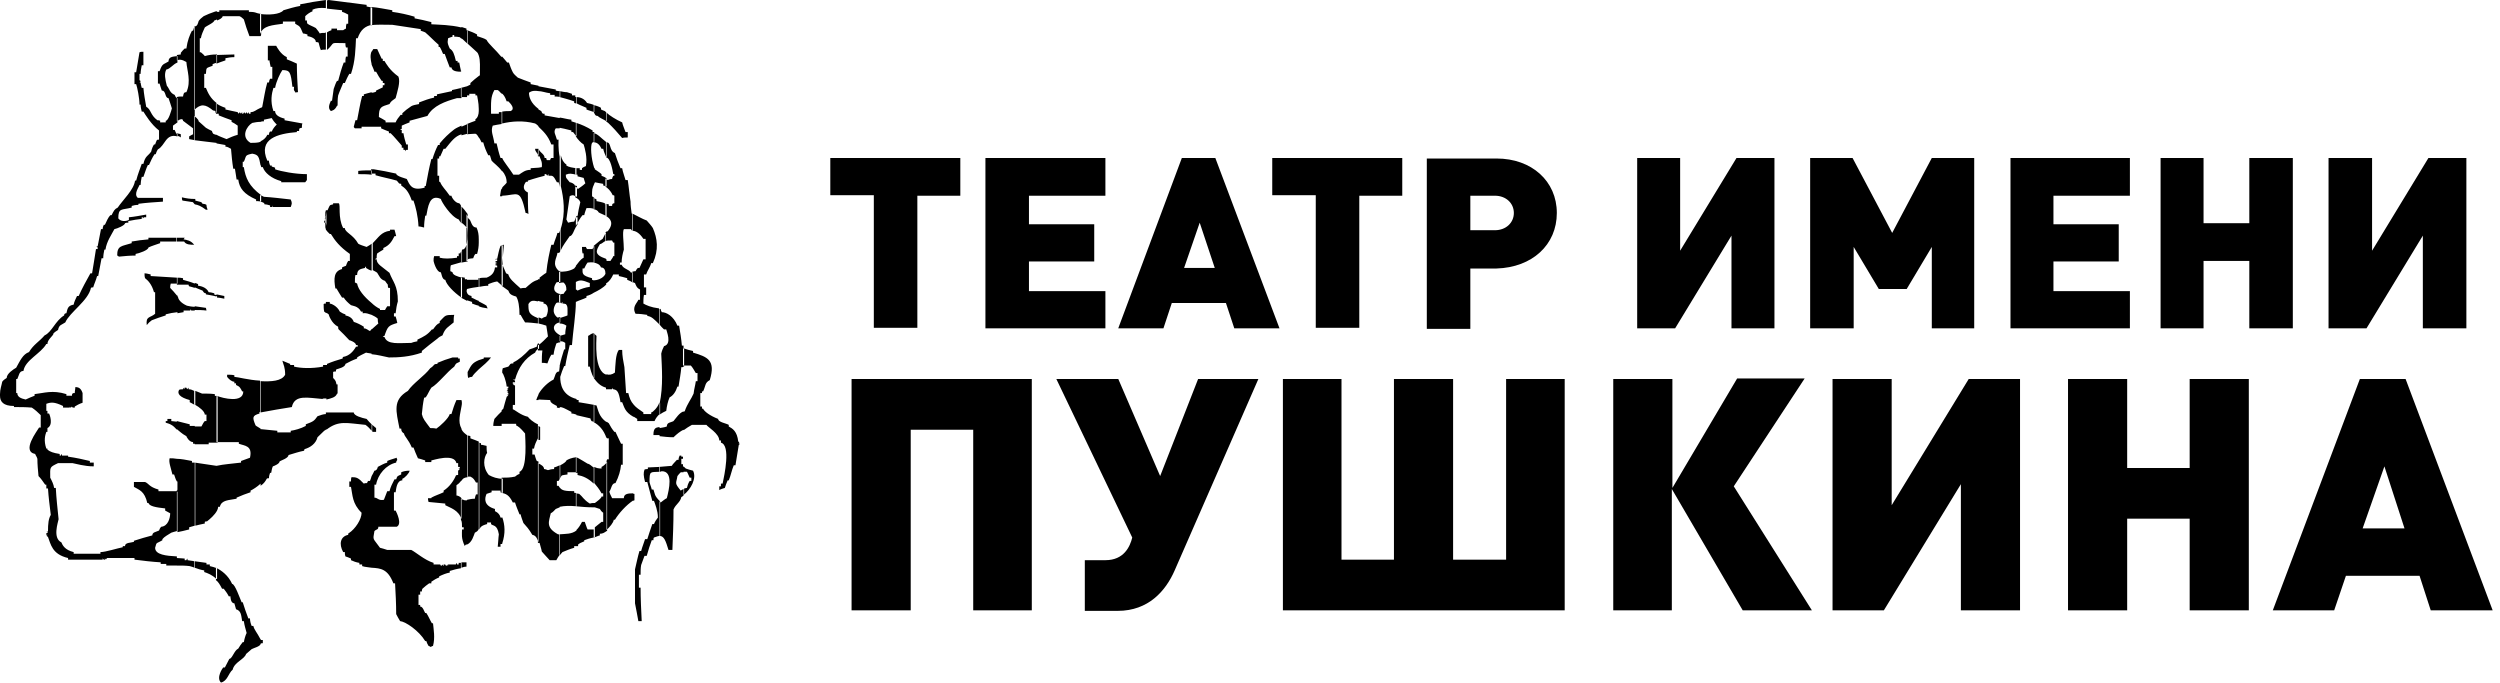
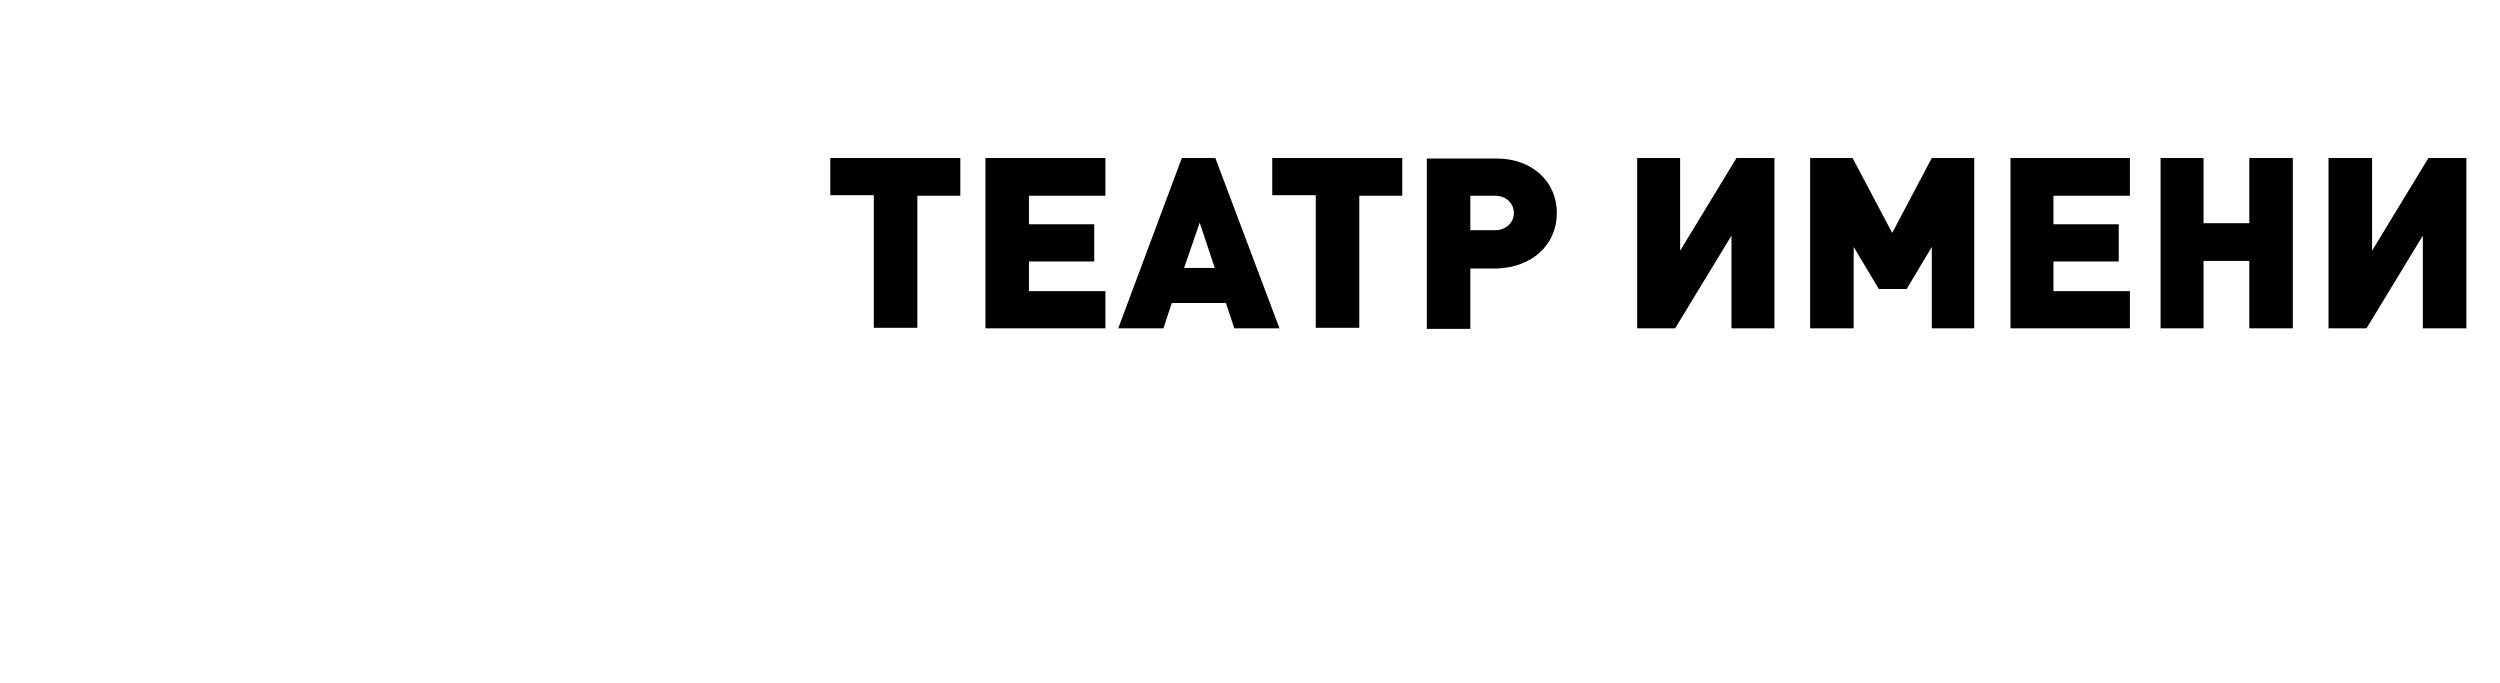
<svg xmlns="http://www.w3.org/2000/svg" width="304" height="83" viewBox="0 0 304 83" fill="none">
-   <path d="M125.467 74.215V46.09H103.551V74.215H110.743V52.252H118.343V74.215H125.467ZM153.016 46.09H145.688L141.074 57.891L135.985 46.09H128.453L137.681 65.365C137.41 66.479 136.663 68.118 134.424 68.118H131.913V74.281H135.917C139.649 74.281 141.752 71.855 142.838 69.364L153.016 46.09ZM190.267 74.215V46.09H183.143V68.053H176.697V46.09H169.504V68.053H163.126V46.09H156.001V74.215H190.267ZM203.295 74.215V59.464L211.913 74.215H220.326L210.827 59.136L219.444 46.024H211.234L203.363 59.333V46.09H196.171V74.215H203.295ZM245.636 74.215V46.09H239.393L230.029 61.431V46.09H222.837V74.215H229.079L238.443 58.874V74.215H245.636ZM273.456 74.215V46.09H266.263V56.907H258.664V46.09H251.471V74.215H258.664V63.07H266.263V74.215H273.456ZM303.107 74.215L292.522 46.09H286.958L276.373 74.215H283.837L285.262 70.019H294.219L295.576 74.215H303.107ZM292.387 64.25H287.298L289.944 56.711L292.387 64.25Z" fill="black" />
  <path d="M116.775 23.799V19.21H100.965V23.733H106.257V39.861H111.55V23.799H116.775ZM134.417 39.927V35.403H125.121V31.797H133.059V27.274H125.121V23.799H134.417V19.21H119.828V39.927H134.417ZM155.587 39.927L147.784 19.21H143.712L135.977 39.927H141.473L142.491 36.846H149.073L150.091 39.927H155.587ZM147.716 32.584H143.984L145.884 27.077L147.716 32.584ZM170.515 23.799V19.21H154.705V23.733H159.997V39.861H165.29V23.799H170.515ZM189.31 25.897C189.31 22.029 186.256 19.275 181.982 19.275H173.5V39.993H178.793V32.65H181.982C186.324 32.519 189.31 29.765 189.31 25.897ZM184.085 25.897C184.085 27.077 183.135 27.995 181.778 27.995H178.793V23.799H181.778C183.135 23.799 184.085 24.717 184.085 25.897ZM215.773 39.927V19.21H211.159L204.305 30.486V19.21H199.081V39.927H203.695L210.548 28.651V39.927H215.773ZM240.064 39.927V19.21H234.907L230.09 28.323L225.272 19.21H220.115V39.927H225.408V30.027L228.461 35.141H231.854L234.907 30.027V39.927H240.064ZM258.995 39.927V35.403H249.699V31.797H257.638V27.274H249.699V23.799H258.995V19.21H244.475V39.927H258.995ZM278.808 39.927V19.21H273.516V27.143H267.952V19.21H262.727V39.927H267.952V31.732H273.516V39.927H278.808ZM299.911 39.927V19.21H295.297L288.444 30.486V19.21H283.151V39.927H287.765L294.618 28.651V39.927H299.911Z" fill="black" />
-   <path fill-rule="evenodd" clip-rule="evenodd" d="M21.509 33.764C20.424 33.698 19.338 33.633 18.32 33.567V33.371C17.981 33.305 17.845 33.239 17.574 33.239C17.574 33.436 17.574 33.633 17.642 33.83C17.981 34.092 18.456 34.551 18.727 35.534H18.863V38.157C18.253 38.681 17.71 38.419 17.845 39.533C18.049 39.271 18.185 39.14 18.456 38.943C18.931 38.747 19.542 38.55 20.152 38.353V38.222C20.627 38.091 21.035 38.025 21.577 37.96V35.927H21.509C21.238 35.6 20.967 35.272 20.695 35.01C20.695 34.813 20.695 34.682 20.763 34.485H21.577V33.764H21.509ZM21.509 28.912H18.049V29.109C17.303 29.175 16.692 29.24 16.013 29.371V29.568C14.792 29.961 14.249 29.83 14.249 31.076C14.317 31.076 14.385 31.142 14.453 31.207C15.131 31.142 15.81 31.076 16.488 31.076V30.879C16.895 30.814 18.049 30.42 18.049 30.093C18.456 29.896 18.931 29.765 19.474 29.568V29.371H21.442V28.912H21.509ZM21.509 52.252V51.269C21.238 51.269 21.035 51.203 20.831 51.203V50.941H20.356V51.203C20.288 51.203 20.22 51.203 20.152 51.203V51.4C20.356 51.465 20.627 51.531 20.831 51.662C21.102 51.793 21.306 52.055 21.509 52.252ZM21.509 58.546V55.792C21.17 55.727 20.899 55.727 20.627 55.727C20.492 56.186 20.763 56.841 20.967 57.694H21.17C21.306 58.022 21.306 58.218 21.509 58.546ZM21.509 68.773H20.22V68.577H19.542V68.38C18.456 68.315 17.37 68.183 16.353 68.052V67.856H13.028C12.96 67.921 12.892 67.987 12.892 68.052C12.824 67.987 12.756 67.921 12.756 67.856V68.052H12.621C12.553 67.987 12.485 67.921 12.485 67.856V68.052H8.278V67.856C6.31 67.397 6.175 66.151 5.835 65.299C5.768 65.233 5.7 65.168 5.632 65.168C5.7 65.102 5.768 65.037 5.835 65.037H5.632V64.84C5.7 64.84 5.768 64.774 5.835 64.774C5.768 64.709 5.7 64.643 5.632 64.643H5.835C5.835 63.66 5.903 63.07 6.175 62.611C6.039 61.496 5.903 60.447 5.835 59.398H5.632V58.939H5.496C5.225 58.546 4.953 58.153 4.682 57.89C4.614 57.169 4.546 56.448 4.546 55.792C4.478 55.53 4.343 55.399 4.275 55.202C2.578 54.875 4.546 52.383 4.75 51.99H4.953V50.482C4.614 50.154 4.275 49.826 3.868 49.564C3.121 49.499 2.443 49.499 1.696 49.499V49.367C0.407 49.367 0 48.843 0 48.122V47.925C0 47.335 0.204 46.811 0.271 46.417C0.407 46.221 0.611 46.089 0.814 45.958C0.814 45.434 1.628 44.909 1.968 44.713C2.443 43.86 2.782 43.074 3.528 42.811C4.071 41.894 4.75 41.566 5.428 40.779C6.31 40.386 6.717 39.009 7.803 38.353C7.803 38.288 7.803 38.222 7.871 38.157C7.939 38.091 8.007 38.091 8.075 38.091C8.21 37.566 8.21 37.173 8.957 37.042C9.024 36.649 9.228 36.321 9.364 35.993H9.567C9.974 35.075 10.517 34.092 10.992 33.239C11.06 33.239 11.128 33.239 11.196 33.239C11.332 32.322 11.535 31.273 11.671 30.289H11.874V30.093C11.806 30.027 11.739 29.961 11.671 29.961H11.874C12.01 29.24 12.146 28.585 12.281 27.863H12.485C12.485 27.667 12.553 27.47 12.621 27.339H12.756C12.96 26.946 13.096 26.487 13.435 26.159H13.571C13.842 25.634 13.91 25.438 14.317 25.241C14.928 24.323 16.285 23.078 16.421 21.963H16.556C16.76 21.176 17.031 20.521 17.235 19.93H17.438C17.642 18.947 18.049 18.947 18.388 18.423C18.456 18.095 18.592 17.767 18.727 17.57H18.863C18.931 17.374 18.999 17.177 19.067 17.046C19.135 16.98 19.203 16.98 19.338 16.98V15.866C18.388 15.145 17.642 13.899 17.438 13.571H17.235C17.167 13.309 17.099 12.981 17.099 12.719H16.963C16.963 11.932 16.692 10.621 16.556 10.227H16.353V8.785H16.556C16.692 7.998 16.828 7.146 16.963 6.359C17.099 6.294 17.235 6.294 17.438 6.294V7.933H17.235C17.167 8.326 17.099 8.654 17.099 8.982H16.963V9.769C17.031 9.769 17.099 9.834 17.099 9.9C17.099 9.9 17.031 9.965 16.963 10.031H17.099C17.099 10.162 17.167 10.424 17.235 10.686H17.438C17.506 11.473 17.642 12.194 17.778 12.981C18.388 13.309 18.253 13.964 19.135 14.62C19.203 14.62 19.338 14.62 19.474 14.686V14.882H20.152V14.686C20.492 14.686 20.831 13.44 20.899 13.178C20.763 12.719 20.627 12.325 20.492 11.932C20.017 11.932 20.22 11.014 19.677 11.014C19.542 10.686 19.474 10.359 19.406 10.162H19.203V8.654H19.406C19.745 7.671 19.881 7.867 20.492 7.474C20.492 6.884 21.035 6.884 21.577 6.818V7.605C21.035 7.802 20.695 8.392 20.22 8.457C19.949 8.982 20.085 9.637 20.288 10.424C20.627 10.818 20.627 11.277 21.238 11.539C21.306 11.67 21.374 11.867 21.509 11.932H21.577V14.882C21.306 15.079 21.035 15.276 21.035 15.276V15.8C21.102 15.8 21.17 15.8 21.238 15.8C21.306 15.931 21.374 16.128 21.442 16.259H21.577V16.587C20.152 16.194 20.085 17.701 19.203 18.16C19.067 18.357 18.999 18.554 18.931 18.75H18.795C18.524 19.144 18.32 19.603 18.117 20.062H17.981C17.778 20.455 17.642 20.98 17.438 21.504H17.235C17.167 21.832 17.099 22.225 17.099 22.487H16.963C16.895 22.75 16.217 23.602 16.76 24.061H19.813V24.52C18.863 24.585 17.778 24.651 16.828 24.782V24.913C16.488 24.913 16.217 24.979 16.013 25.044V25.241C14.792 25.569 14.385 25.241 14.385 26.552C14.656 26.946 15.267 26.946 15.674 26.749V26.421C16.353 26.355 17.031 26.224 17.778 26.093V26.421H17.506C17.438 26.487 17.37 26.552 17.37 26.618V26.421H17.235V26.618C16.692 26.683 16.217 26.749 15.606 26.88V27.077C15.403 27.077 15.335 27.077 15.199 27.142C15.199 27.404 14.249 27.798 13.91 27.863C13.571 28.519 12.96 29.371 12.824 30.355H12.689C12.621 30.683 12.553 31.076 12.553 31.404H12.349C12.214 32.059 12.078 32.846 11.942 33.567H11.806C11.671 34.092 11.467 34.485 11.332 34.944C11.196 34.944 11.128 34.944 11.06 35.01C10.721 36.583 8.482 37.96 7.939 39.206C7.464 39.533 7.192 39.468 7.057 40.123C6.853 40.255 6.65 40.386 6.514 40.517C6.514 40.844 5.768 41.238 5.768 41.828H5.632C4.953 43.008 3.053 43.795 2.85 45.106C2.307 45.106 2.307 45.696 2.103 46.089H1.968V47.794H2.103C2.103 48.253 2.511 48.45 3.121 48.581C3.528 48.384 3.868 48.253 4.207 48.122V47.925C5.36 47.794 6.378 47.401 8.075 47.925V48.122H8.753C8.753 47.991 8.753 47.925 8.821 47.859C8.889 47.794 8.957 47.794 9.092 47.794C9.092 47.532 9.16 47.335 9.16 47.073C9.567 47.073 9.839 47.204 10.042 47.794V48.974C9.635 49.105 9.296 49.302 9.092 49.433V49.564H8.889C8.821 49.564 8.753 49.499 8.753 49.433C8.685 49.499 8.617 49.564 8.617 49.564C8.55 49.564 8.482 49.499 8.482 49.433V49.564H7.667V49.367C6.582 48.843 6.175 48.908 5.632 49.105V49.958H5.768V50.285H5.971C6.039 50.416 6.514 51.662 5.768 52.055V52.514H5.632C5.496 52.908 5.293 53.563 5.632 54.547H5.768V54.678C6.107 54.94 6.446 55.071 7.26 55.202V55.399H7.396C7.396 55.334 7.464 55.268 7.532 55.202V55.399H8.278V55.53C9.228 55.661 10.11 55.858 10.924 56.055V56.251H11.399V56.71C10.246 56.71 9.228 56.383 8.821 56.317H7.057C5.971 56.841 6.107 56.776 6.107 58.087C6.31 58.48 6.514 58.874 6.582 59.333H6.785C6.853 60.578 6.989 61.824 7.125 63.135C7.057 63.529 6.378 65.43 7.464 65.954C7.6 66.282 7.871 66.872 8.957 67.135V67.331H12.214V67.135C12.824 67.135 14.249 66.676 14.928 66.544V66.413H15.199C15.199 65.954 15.878 66.02 16.285 65.889V65.758C17.099 65.495 17.778 65.299 18.524 65.102C18.524 64.709 18.931 64.709 19.338 64.512C19.406 64.315 19.474 64.184 19.61 64.053C20.424 63.987 20.695 63.004 20.695 62.414C20.492 62.283 20.288 62.217 20.085 62.086V61.824C18.931 61.693 18.185 61.562 18.049 61.168H17.913C17.574 59.726 16.963 59.595 16.285 59.202V58.611H17.642C18.117 58.808 18.117 59.202 19.27 59.529V59.726H21.442C21.442 59.726 21.442 59.66 21.509 59.66V64.578C21.238 64.643 21.035 64.709 20.831 64.774C20.424 65.037 20.017 65.233 19.745 65.561V65.692C18.999 66.151 19.067 65.823 18.863 66.61C18.863 67.462 20.22 67.593 21.509 67.659V68.773ZM21.509 29.371V28.912H22.459C22.392 28.978 22.392 29.044 22.324 29.109C22.731 29.175 23.206 29.24 23.613 29.765C23.206 29.765 22.595 29.765 22.392 29.371H21.509ZM23.681 37.304V37.763H23.274C23.206 37.698 23.138 37.632 23.138 37.566V37.763H22.324V37.96C22.052 38.025 21.849 38.025 21.577 38.091V36.059H21.645C21.645 36.386 21.985 36.845 22.731 37.173C23.002 37.239 23.342 37.304 23.681 37.304ZM23.681 34.485V35.01C23.477 34.944 23.274 34.878 23.002 34.813C22.934 34.747 22.934 34.682 22.934 34.616H21.509V33.764C21.781 33.764 21.985 33.764 22.256 33.83V34.026C22.731 34.157 23.206 34.288 23.681 34.485ZM23.681 24.192V24.848C23.681 24.782 23.613 24.782 23.613 24.782C23.545 24.651 23.477 24.651 23.477 24.585C23.002 24.52 22.595 24.454 22.188 24.389C22.12 24.258 22.12 24.126 22.12 23.995C22.663 24.126 23.138 24.192 23.681 24.192ZM23.681 49.236C23.342 49.04 23.07 48.908 23.07 48.908V48.646C21.849 48.319 21.509 47.859 21.781 47.401C21.917 47.335 22.12 47.335 22.256 47.335C22.256 47.27 22.324 47.204 22.392 47.138C22.392 47.204 22.392 47.27 22.459 47.335V47.138H22.663C22.663 47.204 22.731 47.27 22.799 47.335C22.799 47.27 22.867 47.204 22.934 47.138V47.335C23.206 47.335 23.342 47.401 23.613 47.532V49.236H23.681ZM23.681 53.957H23.477V53.76C23.002 53.76 22.663 53.104 22.663 53.039C22.052 52.711 21.781 52.383 21.509 52.187V51.203C21.985 51.334 22.527 51.465 23.07 51.596V51.793H23.681V53.957ZM21.509 59.792C21.509 59.66 21.577 59.595 21.577 59.529V58.546H21.509V55.792C21.985 55.792 22.663 55.923 23.342 56.055V56.251H23.681V63.922C23.409 63.987 23.274 64.053 23.002 64.119V64.381C22.459 64.512 21.985 64.643 21.577 64.709V59.792H21.509ZM21.509 16.194V16.521C21.645 16.521 21.849 16.587 21.985 16.718V16.325C21.849 16.259 21.645 16.259 21.509 16.194ZM21.509 6.687C21.645 6.687 21.849 6.622 21.985 6.622V6.425C22.12 6.228 22.324 6.032 22.459 5.9H22.663C22.799 4.917 23.07 4.261 23.342 3.737H23.477C23.545 3.475 23.613 3.278 23.681 3.147V13.44V14.096V17.046C23.409 16.98 23.274 16.98 23.002 16.915V16.587C23.206 16.456 23.342 16.39 23.477 16.325V15.604C23.07 15.276 22.663 15.014 22.256 14.686C22.256 14.358 21.849 14.489 21.509 14.751V11.801C21.713 11.735 21.917 11.735 22.256 11.735C22.324 11.408 22.324 11.211 22.663 11.211C23.274 9.9 22.731 8.523 22.663 7.54C22.12 7.212 21.781 7.212 21.509 7.343V6.687ZM23.681 69.036C23.477 68.97 23.342 68.905 23.07 68.839C22.595 68.773 22.052 68.773 21.509 68.773V67.856C21.849 67.856 22.256 67.921 22.459 67.921V68.118H22.663C22.663 68.052 22.731 67.987 22.799 67.921V68.118C23.07 68.183 23.409 68.183 23.613 68.249V69.036H23.681ZM23.681 24.848V24.192H23.749V24.389C24.02 24.454 24.224 24.52 24.495 24.585C24.495 24.651 24.563 24.651 24.631 24.782C24.834 24.782 25.038 24.848 25.106 24.913C25.106 25.11 25.174 25.306 25.241 25.503H25.038C24.427 25.044 24.088 24.913 23.681 24.848ZM23.681 37.698V37.239C24.156 37.304 24.631 37.37 25.038 37.435C25.038 37.501 25.106 37.632 25.106 37.763C24.631 37.698 24.156 37.698 23.681 37.698ZM26.327 35.862V36.059C25.852 35.927 25.377 35.862 25.038 35.796V35.665C24.767 35.665 24.699 35.403 24.631 35.337C24.291 35.206 24.02 35.075 23.681 34.944V34.419C23.817 34.419 23.952 34.485 24.088 34.551V34.747C24.224 34.747 25.106 34.878 25.377 35.534C25.581 35.534 25.852 35.6 26.056 35.665V35.796C26.123 35.862 26.191 35.862 26.327 35.862ZM26.327 53.826H25.377V54.022H23.681V51.859H24.495C24.631 51.596 24.767 51.334 24.902 51.203C24.97 51.203 25.038 51.203 25.106 51.203V50.416H24.902C24.902 50.023 24.224 49.499 23.749 49.236V47.532C23.952 47.597 24.224 47.728 24.563 47.859C25.106 47.859 25.581 47.859 26.123 47.925V48.122C26.191 48.122 26.327 48.187 26.463 48.187V53.826H26.327ZM23.681 56.251C24.563 56.383 25.377 56.514 26.327 56.645H26.395V62.086C26.123 62.611 25.513 63.135 25.174 63.398C25.106 63.398 24.97 63.398 24.902 63.463V63.66C24.495 63.725 24.088 63.856 23.749 63.922V56.251H23.681ZM26.327 17.374C25.377 17.242 24.495 17.177 23.613 17.046V14.096C23.681 14.161 24.156 14.489 24.156 14.751C24.427 15.014 24.699 15.21 25.038 15.538C25.241 15.669 25.513 15.8 25.784 15.931C25.784 16.062 25.852 16.128 25.92 16.259C26.056 16.325 26.191 16.39 26.327 16.39V17.374ZM23.681 3.212C24.02 3.212 24.088 2.754 24.156 2.557C24.291 2.36 24.495 2.164 24.767 1.967C25.174 1.77 25.649 1.573 26.056 1.442C26.191 1.377 26.259 1.377 26.395 1.377V2.36C26.259 2.426 26.123 2.491 26.056 2.491C26.056 2.754 25.106 3.147 24.902 3.344C24.699 3.803 24.495 4.196 24.427 4.655H24.291V6.359H24.427C24.563 6.491 24.767 6.622 24.902 6.818C25.377 6.687 25.784 6.622 26.395 6.622V7.605C26.191 7.671 25.988 7.736 25.852 7.802V7.998C25.038 8.326 25.106 8.13 25.038 8.982H24.834V10.686H25.038C25.309 11.342 25.581 11.932 26.327 12.522V13.702H26.191V13.506C26.056 13.44 25.988 13.44 25.92 13.44C24.97 12.653 24.427 12.588 23.613 13.374V3.212H23.681ZM26.327 70.412C25.784 69.888 25.241 69.691 24.834 69.56V69.364C24.427 69.298 24.02 69.167 23.681 69.036V68.249C24.156 68.315 24.699 68.38 25.106 68.446V68.642H25.513V68.839C25.784 68.905 26.056 68.97 26.395 69.101V70.412H26.327ZM26.327 35.993V35.796C26.666 35.862 27.006 35.927 27.277 35.993V36.321C26.938 36.255 26.666 36.19 26.395 36.19V35.993H26.327ZM26.327 56.645C27.209 56.448 28.295 56.383 29.313 56.251V56.055C29.652 55.923 30.059 55.792 30.398 55.661C30.738 54.153 29.72 54.219 29.041 53.957V53.76H26.327V48.122C27.141 48.45 29.584 49.04 29.584 47.597H29.448C29.245 47.204 29.177 47.007 28.702 46.811V46.614H28.498V46.417C28.159 46.417 27.82 46.089 27.616 45.827V45.565C27.888 45.565 28.227 45.565 28.498 45.63V45.827C28.838 45.827 30.263 46.221 31.62 46.286V50.089H31.552V50.285C30.67 50.547 30.67 50.744 31.077 51.728C31.212 51.859 31.416 51.924 31.688 52.121V58.808C31.28 59.202 30.738 59.529 30.466 59.66V59.857C29.855 60.054 29.381 60.251 28.77 60.513V60.644C27.82 60.841 26.938 60.775 26.734 61.627H26.531C26.531 61.758 26.463 61.955 26.395 62.086V56.645H26.327ZM26.327 12.588C26.599 12.784 27.006 12.981 27.413 13.112V13.309C27.888 13.44 28.363 13.506 28.905 13.637C28.905 13.702 28.973 13.768 29.041 13.833C29.041 13.768 29.109 13.702 29.177 13.637C29.177 13.702 29.245 13.768 29.313 13.833C29.313 13.768 29.381 13.702 29.448 13.637V13.833H29.584C29.584 13.768 29.652 13.702 29.72 13.637C29.72 13.702 29.788 13.768 29.855 13.833C29.855 13.768 29.923 13.702 29.991 13.637C29.991 13.702 30.059 13.768 30.127 13.833C30.127 13.768 30.195 13.702 30.263 13.637V13.833H30.466V13.637C30.941 13.637 31.077 13.374 31.688 13.112V14.817C31.348 14.817 30.941 14.882 30.67 14.948C29.991 15.341 29.245 16.652 30.466 17.374C30.873 17.374 31.348 17.374 31.688 17.242V20.127C31.484 19.013 31.416 18.816 30.67 18.685C29.72 18.882 29.991 18.947 29.652 19.668C29.584 19.668 29.584 19.668 29.516 19.668V20.324H29.652C29.855 21.635 30.263 22.619 31.755 23.733V24.52C31.484 24.454 31.212 24.454 31.145 24.454V24.258C29.652 23.602 29.109 22.881 28.973 21.832H28.77C28.702 21.307 28.634 20.98 28.566 20.521H28.363C28.227 19.668 28.159 18.882 28.091 18.095C27.82 17.964 27.684 17.833 27.413 17.833V17.636C27.006 17.57 26.666 17.505 26.327 17.439V16.39C26.666 16.587 27.073 16.718 27.549 16.915C27.956 16.718 28.431 16.521 28.905 16.39V15.276C28.634 15.079 28.431 14.948 28.159 14.817V14.62C27.616 14.423 27.073 14.227 26.599 14.03V13.833H26.259V12.588H26.327ZM26.327 6.687L28.498 6.622V6.949C28.091 6.949 27.684 7.015 27.413 7.081V7.343C27.006 7.474 26.666 7.605 26.327 7.736V6.687ZM26.327 1.442H26.666V1.246H30.263V1.442C30.466 1.442 30.738 1.442 31.009 1.508C31.145 1.573 31.416 1.639 31.755 1.705V4.13C31.755 4.196 31.755 4.327 31.688 4.393H30.331C30.059 3.671 29.855 3.081 29.652 2.36C29.516 2.229 29.313 2.032 29.109 1.967H27.073C27.073 2.164 26.734 2.36 26.395 2.491V1.442H26.327ZM26.87 83C26.259 82.41 27.073 81.23 27.141 81.165H27.345C27.549 80.771 27.752 80.378 27.888 80.116C28.227 80.116 28.498 79.067 28.973 78.87C29.109 78.608 29.313 78.345 29.516 78.083H29.652C29.72 77.69 29.855 77.231 29.991 76.969C29.855 76.444 29.72 76.051 29.652 75.526H29.448C29.313 74.74 29.313 74.281 28.702 74.084C28.634 73.822 28.566 73.559 28.498 73.363C28.023 73.363 28.023 72.576 28.023 72.51H27.82C27.616 72.117 27.413 71.855 27.209 71.593H27.006C26.734 71.068 26.531 70.74 26.259 70.544V69.036C26.938 69.364 27.752 69.954 28.227 71.003C28.566 71.003 29.177 72.773 29.381 73.232H29.516C29.72 73.887 29.923 74.477 30.195 75.198H30.398C30.398 75.461 30.466 75.788 30.602 76.116H30.805C30.941 76.641 31.212 76.838 31.688 77.755V78.28C31.688 78.608 30.805 78.804 30.602 78.935C30.398 79.132 30.127 79.329 29.923 79.525C29.72 80.181 28.498 80.509 28.295 81.427C27.752 81.886 27.684 82.803 26.87 83ZM31.688 77.755L31.755 77.821H31.959V78.214C31.823 78.214 31.755 78.214 31.688 78.28V77.755ZM31.688 52.187H31.755C32.366 52.252 33.045 52.318 33.723 52.383V52.58H35.352V52.383C35.827 52.318 36.573 52.121 37.184 51.793V51.596C38.066 51.269 38.201 51.203 38.609 50.613C38.948 50.482 39.355 50.351 39.626 50.351V50.154H39.694V52.187C39.626 52.252 39.559 52.318 39.423 52.383C39.151 52.645 38.88 52.908 38.609 53.17C38.405 53.957 37.727 54.416 37.048 54.612C36.98 54.678 36.98 54.743 36.98 54.809C36.302 54.94 35.759 55.137 35.08 55.334C35.08 55.727 34.13 55.989 33.995 56.12C33.995 56.383 33.384 56.645 33.18 56.71C33.045 56.972 33.045 57.235 32.977 57.497H32.841C32.773 57.694 32.705 57.89 32.705 58.153C32.57 58.153 32.502 58.153 32.434 58.218C32.298 58.48 32.095 58.808 31.688 59.071V52.187ZM39.694 27.47C39.694 27.339 39.626 27.142 39.626 27.077H39.423V26.88C39.491 26.814 39.559 26.749 39.626 26.749C39.559 26.683 39.491 26.618 39.423 26.618H39.626V26.421C39.559 26.355 39.491 26.355 39.423 26.355H39.626C39.626 26.159 39.694 25.897 39.694 25.7V27.47ZM39.694 38.091C39.626 38.025 39.491 37.96 39.423 37.894C39.355 37.566 39.355 37.304 39.355 36.976C39.423 36.911 39.491 36.911 39.626 36.911V36.714H39.694V38.091ZM31.688 46.352C32.977 46.417 34.266 46.352 34.673 45.565C34.673 44.647 34.469 44.385 34.334 43.86C34.673 43.991 34.944 44.123 35.284 44.254V44.385H35.759V44.581C36.573 44.778 37.862 44.844 39.287 44.581V44.385H39.694V48.45C39.423 48.45 39.219 48.45 39.219 48.515C37.455 48.384 35.827 47.925 35.487 49.499C34.266 49.695 33.045 49.892 31.688 50.154V46.352ZM31.688 23.733C31.823 23.799 31.959 23.864 32.095 23.93C33.112 23.995 34.198 24.127 35.352 24.258C35.555 24.716 35.487 24.782 35.352 25.175H33.18C33.18 25.11 33.112 25.044 33.112 24.979V25.175H32.841V24.979C32.57 24.913 32.434 24.848 32.163 24.848C32.163 24.651 31.959 24.585 31.62 24.52V23.733H31.688ZM31.688 13.112V14.817C31.823 14.751 31.959 14.751 32.095 14.751V14.555C32.366 14.489 32.705 14.423 33.045 14.358C33.18 14.62 33.384 14.882 33.655 15.145C33.384 15.407 33.18 15.669 33.045 15.997H32.841C32.773 16.062 32.705 16.194 32.705 16.39H32.502C32.298 16.849 31.959 17.046 31.688 17.177V20.062C31.755 20.193 31.755 20.258 31.755 20.324H31.959C32.163 20.98 32.977 21.701 34.198 22.029V22.16H37.116C37.184 22.094 37.252 21.963 37.319 21.897V21.176C35.894 21.176 34.198 20.848 33.452 20.586V20.39C33.248 20.324 33.112 20.258 33.045 20.258V20.127C32.977 20.127 32.909 20.127 32.841 20.127C32.773 19.93 32.705 19.734 32.705 19.537C32.638 19.537 32.57 19.537 32.502 19.537C31.348 16.849 33.791 16.259 36.098 16.062V15.931H36.369C36.369 15.538 36.437 15.604 36.709 15.538C36.709 15.341 36.709 15.145 36.776 15.014C36.03 14.882 35.352 14.751 34.605 14.62V14.423C33.791 14.227 33.452 13.899 33.452 13.506H33.248C32.841 12.325 33.045 11.342 33.248 10.686H33.452C33.587 9.9 34.062 8.916 34.334 8.523C35.284 8.523 35.352 8.785 35.555 10.555H35.759C35.759 10.818 35.623 10.883 35.962 11.277C36.03 11.211 36.098 11.211 36.234 11.211C36.166 10.031 36.098 8.916 36.098 7.736C35.691 7.54 35.216 7.343 34.877 7.212V6.949C34.13 6.622 33.655 5.704 33.587 5.573H32.57V7.343H32.773C32.773 7.54 32.841 7.736 32.909 8.13C32.977 8.13 33.045 8.13 33.112 8.13V9.572H32.841C32.773 9.703 32.705 9.9 32.705 10.031H32.502C32.23 10.949 32.095 11.998 31.891 12.981C31.891 13.047 31.755 13.112 31.688 13.112ZM31.688 1.705C32.638 1.836 34.062 1.77 34.469 1.246C35.148 1.049 35.759 0.852 36.505 0.721V0.524C37.455 0.328 38.609 0.131 39.626 0V0.983C38.948 0.918 38.405 0.983 37.998 1.18V1.377C37.659 1.508 37.387 1.705 37.116 1.967V2.491H37.319C37.319 2.622 37.319 2.754 37.387 2.885C37.659 3.081 38.066 3.212 38.405 3.409C38.541 3.606 38.744 3.803 38.88 4.065C39.084 3.999 39.287 3.999 39.559 3.999C39.559 3.934 39.626 3.934 39.626 3.934V6.032C39.423 6.032 39.151 6.032 39.016 6.097C38.88 5.769 38.812 5.442 38.744 5.179C38.609 5.114 38.473 5.114 38.405 5.114C38.405 4.524 37.387 4.393 37.387 4.393V4.196C37.184 4.13 36.98 4.065 36.844 4.065C36.437 3.016 36.369 3.212 35.894 2.885V2.622H34.402V2.885C33.112 3.081 32.027 3.081 31.62 4.13V1.705H31.688ZM45.19 57.89V69.036C44.851 68.97 44.444 68.97 44.037 68.839V68.642H43.698V68.446C43.29 68.38 42.951 68.249 42.68 68.118V67.921C42.408 67.79 42.205 67.725 42.001 67.659C41.933 67.462 41.933 67.331 41.933 67.135H41.73C41.187 66.151 41.391 65.233 42.34 65.037C42.34 64.905 42.34 64.84 42.408 64.84C43.223 64.315 43.969 63.135 43.969 62.349C42.816 61.234 42.883 60.185 42.68 59.202H42.476V58.546H42.68C42.68 58.349 42.68 58.153 42.748 58.022C43.358 58.022 43.562 58.087 44.24 58.808C44.376 58.743 44.512 58.743 44.648 58.743C44.648 58.611 44.715 58.546 44.783 58.48H44.987C45.055 58.284 45.123 58.153 45.19 57.89ZM39.694 50.154H43.019C43.019 50.547 43.969 50.81 44.58 50.941C44.783 51.203 44.987 51.4 45.258 51.662V52.449C44.987 52.121 44.715 51.859 44.444 51.662C42.205 51.465 41.187 51.072 39.694 52.252V50.154ZM45.19 38.288V36.845C44.24 36.059 43.562 35.206 43.426 34.485C43.29 34.419 43.223 34.354 43.155 34.354C43.155 34.026 43.155 33.698 43.223 33.436H43.426C43.426 32.715 43.901 32.715 44.376 32.584C44.376 32.518 44.444 32.453 44.512 32.387V32.584C44.715 32.715 44.919 32.846 45.19 32.912V29.634C45.055 29.765 44.783 29.896 44.58 30.027C44.172 29.896 43.765 29.765 43.562 29.634C42.951 28.519 41.933 28.257 41.933 27.732H41.73C41.051 26.421 41.458 24.913 41.187 24.716H40.508V24.848C40.101 24.979 40.169 24.782 39.83 25.569H39.626C39.626 25.634 39.559 25.765 39.559 25.831V27.601C39.559 27.732 39.626 27.798 39.626 27.929C39.762 28.126 39.898 28.257 40.101 28.453H40.237C40.712 29.24 41.323 30.027 42.544 30.879V31.732H42.34C42.205 31.928 42.137 32.125 42.069 32.322C41.865 32.387 41.73 32.453 41.594 32.518V32.715C40.576 32.977 40.576 33.895 40.78 35.075H40.916C41.119 35.403 41.323 35.796 41.594 36.19H41.798C42.001 36.517 42.34 36.845 42.68 37.108C42.748 37.173 43.562 37.173 43.901 37.894H44.105V38.091C44.512 38.025 44.783 38.157 45.19 38.288ZM39.694 44.385H39.762V44.254C40.373 43.991 40.983 43.795 41.662 43.598C41.662 43.467 41.662 43.467 41.73 43.401C42.476 43.27 42.951 42.746 43.29 42.156H43.494V41.959H43.29C43.29 41.631 42.544 41.369 42.476 41.369C42.001 40.844 41.594 40.451 41.187 40.058C41.119 39.992 41.119 39.861 41.119 39.73C40.305 39.337 39.966 38.288 39.966 38.222C39.898 38.157 39.762 38.091 39.694 38.025V36.714H40.101V36.911C40.237 36.911 40.983 37.173 41.323 37.894C41.526 38.025 41.73 38.157 42.001 38.222V38.353C42.273 38.419 42.816 38.55 43.019 39.14C43.426 39.271 43.833 39.468 44.24 39.73V39.927C44.58 39.927 44.783 40.189 44.987 40.255C45.055 40.189 45.123 40.123 45.19 39.992V43.008C44.987 42.942 44.715 42.943 44.512 42.877C44.105 43.074 43.698 43.27 43.426 43.467V43.598C42.883 43.795 42.476 43.991 42.001 44.254C42.001 44.647 41.119 44.844 40.916 44.909C40.848 44.975 40.848 45.04 40.848 45.172C40.712 45.172 40.576 45.172 40.508 45.237V45.958C40.848 46.286 40.848 46.417 40.916 46.745H41.051V47.859H40.983C40.848 48.319 40.237 48.45 39.694 48.581V44.385ZM45.19 7.802V6.228C44.987 6.687 45.055 7.212 45.19 7.802ZM45.19 15.341V11.211C44.851 11.277 44.512 11.408 44.24 11.473V11.67H44.037C43.765 12.653 43.63 13.637 43.426 14.62H43.223C43.155 14.882 43.087 15.145 43.019 15.407C43.019 15.472 43.087 15.538 43.155 15.604H43.969V15.407H45.19V15.341ZM45.19 21.242C44.648 21.176 44.105 21.176 43.562 21.176V20.783C44.037 20.717 44.648 20.717 45.19 20.717V21.242ZM39.694 0.066C39.762 0.066 39.898 0 39.966 0C41.458 0.197 42.951 0.393 44.58 0.59V0.787C44.783 0.852 44.987 0.852 45.258 0.918V3.016C44.444 3.147 43.833 3.606 43.494 4.655H43.29C43.223 5.9 43.223 7.408 42.68 8.982H42.476C42.273 9.31 42.069 9.769 41.933 10.096H41.73C41.526 10.621 41.323 11.014 41.119 11.604C41.051 11.998 41.051 12.457 41.051 12.85H40.983C40.712 13.44 40.373 13.44 40.237 13.506C39.762 13.112 40.169 12.457 40.237 12.26H40.373C40.441 11.735 40.508 11.277 40.576 10.818C40.712 10.424 40.848 10.031 40.983 9.834H41.119C41.323 9.047 41.526 8.326 41.798 7.605H42.001C42.001 7.408 42.001 7.146 42.069 6.884H42.273V5.769H42.069C42.001 5.573 42.001 5.376 42.001 5.245C39.966 5.245 40.848 5.048 39.83 6.032H39.762V3.934C39.966 3.803 40.101 3.737 40.305 3.671V3.475H40.983V3.671H41.73C41.798 3.606 41.933 3.54 42.069 3.475C42.069 3.212 42.069 3.081 42.137 2.885H42.34V1.77C42.069 1.639 41.865 1.508 41.594 1.442V1.246C40.916 1.18 40.373 1.115 39.762 1.049V0.066H39.694ZM56.115 68.446H55.776V68.642H55.572V68.446C55.504 68.511 55.436 68.577 55.436 68.642H54.486V68.839C54.418 68.773 54.418 68.708 54.418 68.642C54.35 68.708 54.283 68.773 54.283 68.839C54.215 68.773 54.147 68.708 54.147 68.642H53.943V68.839C53.876 68.773 53.808 68.708 53.808 68.642C53.74 68.708 53.672 68.773 53.672 68.839C53.604 68.773 53.536 68.708 53.536 68.642H52.722V68.446C51.636 68.118 50.551 67.135 50.008 66.872H47.09C46.751 66.741 46.412 66.675 46.208 66.61C45.326 65.364 45.326 65.758 45.53 64.578C45.801 64.315 46.005 64.447 46.005 64.053H48.244C48.922 63.725 48.244 62.349 48.108 62.086H47.904V59.857H48.108C48.176 59.464 48.244 58.415 48.922 58.415V58.218C49.194 58.153 49.804 57.497 49.804 57.235C49.397 57.235 49.058 57.3 48.787 57.431V57.694C48.379 57.89 48.312 57.825 48.176 58.284H47.972C47.701 58.808 47.497 59.202 47.362 59.726H47.09C46.955 60.054 46.819 60.447 46.683 60.775C46.005 60.906 45.937 60.513 45.53 60.513V58.939H45.733C45.937 57.694 46.955 56.514 48.176 56.251C48.176 56.12 48.244 55.989 48.312 55.923C48.244 55.792 48.244 55.727 48.244 55.661C47.837 55.792 47.362 55.923 47.09 56.055V56.251C46.615 56.383 46.344 56.579 45.937 56.776C45.937 56.907 45.801 57.235 45.53 57.235C45.394 57.497 45.326 57.694 45.19 57.89V69.036C46.276 69.101 47.158 69.167 47.837 70.937H48.04C48.108 72.117 48.176 73.428 48.176 74.674C48.312 74.936 48.447 75.198 48.651 75.526C49.329 75.592 50.958 76.706 51.704 77.952H51.84C51.908 78.149 51.976 78.345 52.111 78.542C52.179 78.542 52.247 78.608 52.383 78.673C52.451 78.608 52.586 78.542 52.654 78.542C52.926 77.559 52.722 76.51 52.654 75.788H52.519C52.247 75.33 52.111 74.936 51.84 74.543H51.704C51.569 74.346 51.433 73.756 51.094 73.756V73.559H50.89V72.314H51.094V71.92H51.297C51.297 71.855 51.297 71.724 51.365 71.593C51.636 71.33 51.908 71.134 52.179 70.937H52.451V70.74C52.722 70.544 53.061 70.347 53.401 70.216V70.085C53.808 69.888 54.283 69.691 54.69 69.626V69.429C55.097 69.298 55.572 69.167 56.047 69.101V68.446H56.115ZM45.19 51.596C45.394 51.793 45.597 51.924 45.733 52.055V52.514H45.326C45.258 52.449 45.258 52.449 45.19 52.383V51.596ZM45.19 40.058V43.074C45.937 43.139 46.615 43.336 47.294 43.467C48.447 43.467 49.804 43.401 51.297 42.877V42.68C51.908 42.156 52.519 41.697 53.197 41.172C53.401 40.976 53.536 40.91 53.808 40.779C54.147 39.861 54.486 39.795 55.165 39.206C55.165 38.878 55.165 38.55 55.233 38.288C54.011 38.288 54.215 38.353 53.468 39.074V39.271C53.129 39.402 52.993 39.599 52.654 40.058H52.519C51.976 40.713 51.569 40.91 50.754 41.303V41.5C50.415 41.566 50.144 41.631 50.008 41.697C48.515 41.697 47.09 41.959 46.751 40.976H46.547C46.615 40.91 46.683 40.844 46.751 40.844C47.158 39.664 47.226 39.599 48.312 39.271C48.244 38.943 48.176 38.681 48.108 38.484H47.904V38.091H48.108C48.176 37.501 48.244 37.108 48.379 36.649C48.379 34.682 47.769 34.288 47.362 33.174C46.412 32.387 45.801 32.125 45.801 31.535H45.597C45.665 31.469 45.733 31.404 45.801 31.404C45.801 31.207 45.801 31.01 45.869 30.814C46.14 30.617 46.412 30.486 46.615 30.355V30.158C47.362 29.83 47.633 29.371 47.972 28.716H48.176C48.108 28.388 48.04 28.191 47.972 27.929H47.429V28.06C46.344 28.191 46.005 28.912 45.326 29.568V32.846C45.53 32.977 45.733 33.043 45.869 33.174C46.14 33.567 46.208 33.961 46.819 34.157C46.887 34.288 47.022 34.419 47.158 34.616C47.158 34.747 47.158 34.879 47.226 35.01H47.429V37.239H47.09C46.955 37.435 46.887 37.566 46.819 37.698H46.208V37.566C45.801 37.37 45.462 37.108 45.19 36.845V38.288C45.462 38.419 45.733 38.55 45.937 38.746C45.937 38.943 45.937 39.14 46.005 39.337C45.801 39.533 45.462 39.795 45.19 40.058ZM56.115 11.801V10.686C55.64 10.818 55.233 10.883 54.961 10.949V11.08C54.35 11.211 53.74 11.342 53.129 11.473V11.67H52.79V11.867C52.179 11.998 51.636 12.194 50.958 12.457V12.653C50.619 12.719 50.212 12.784 50.008 12.915C49.601 13.178 49.194 13.506 48.922 13.768V13.964H48.719C48.447 14.292 48.244 14.555 48.108 14.882H46.887V14.686C46.547 14.489 46.344 14.358 46.072 14.227C46.072 12.981 46.344 12.981 47.362 12.653C47.565 12.26 47.701 12.26 48.108 11.932C48.312 11.145 48.719 9.965 48.447 9.31C47.362 8.523 46.955 7.736 46.751 7.408H46.547V7.146H46.412C46.208 6.687 46.005 6.294 45.869 5.966H45.394C45.326 6.097 45.258 6.163 45.19 6.294V7.867C45.326 8.195 45.462 8.457 45.53 8.72H45.733C45.937 9.113 46.14 9.441 46.412 9.834H46.547V10.096H46.751V10.359H46.547V10.621C46.276 10.752 46.005 10.883 45.733 11.014V11.145C45.597 11.211 45.394 11.277 45.19 11.277V15.407H46.344V15.604C46.615 15.735 46.955 15.866 47.294 15.997V16.194H47.497C47.972 16.652 48.379 17.177 48.854 17.701V17.964H49.058V18.226H49.261V18.423C49.261 18.357 49.329 18.291 49.397 18.226H49.601V17.57H49.397C49.261 17.111 49.126 16.652 49.058 16.194H48.854V15.8H48.651C48.719 15.735 48.787 15.669 48.854 15.669V15.276C49.126 15.145 49.465 15.014 49.804 14.882V14.686C50.551 14.489 51.229 14.292 51.976 14.096C52.654 12.85 54.147 12.325 55.572 11.932H56.115V11.801ZM56.115 27.142C55.979 27.011 55.843 26.814 55.776 26.683C54.825 26.355 53.672 24.52 53.604 24.192C52.179 23.536 52.044 25.241 51.84 26.224H51.704C51.636 26.683 51.569 27.142 51.569 27.667C51.297 27.601 51.094 27.536 50.89 27.536C50.822 26.224 50.551 25.175 50.279 24.389H50.076C49.669 23.209 49.261 22.881 48.787 22.553V22.356C48.447 22.356 48.515 22.225 48.244 21.963C47.362 21.701 46.547 21.57 45.665 21.307V21.111H45.123V20.586H45.462C46.344 20.717 47.294 20.914 48.176 21.111C48.176 21.438 49.329 21.701 49.465 21.766C49.804 22.422 50.008 23.274 51.636 22.815V22.619H51.772C51.976 21.504 52.179 20.39 52.451 19.34H52.586C52.79 18.685 52.993 18.16 53.265 17.636C53.333 17.636 53.401 17.636 53.468 17.636V17.439C54.011 16.784 54.554 16.259 55.233 15.735C55.504 15.538 55.843 15.407 56.115 15.276V16.325C55.3 16.587 54.893 17.177 54.147 18.095H53.943C53.808 18.423 53.672 18.685 53.536 19.013H53.401V19.275H53.197V21.373H53.401V22.094C53.468 22.094 53.468 22.094 53.536 22.16C53.74 22.684 54.147 23.012 54.69 23.799H54.893C54.961 24.126 55.436 24.716 55.843 24.716C55.911 24.782 55.979 24.848 56.047 24.979V27.142H56.115ZM56.115 36.19C55.165 35.534 54.283 34.616 54.147 34.026C53.74 34.026 53.672 33.174 53.604 33.108C53.061 33.108 52.722 31.797 52.722 31.732C52.722 31.469 52.722 31.404 52.79 31.142H53.468V31.338C54.011 31.469 54.622 31.469 55.572 31.338V31.142H55.776V30.814H55.979C55.979 30.683 56.115 30.551 56.183 30.42V31.863C55.708 31.994 55.3 32.125 54.825 32.256C54.758 32.453 54.758 32.649 54.758 32.977C54.825 32.977 54.893 33.043 55.029 33.108C55.029 33.436 55.64 33.633 56.183 33.764V36.19H56.115ZM56.115 63.135C55.776 62.021 54.758 61.758 54.147 61.431V61.234C53.468 61.168 52.79 61.103 52.111 61.037C52.044 60.841 52.044 60.709 52.044 60.578H52.451V60.513C52.926 60.251 53.401 60.119 53.943 59.857V59.66C54.69 59.202 55.233 58.349 55.436 57.825C55.504 57.759 55.572 57.759 55.708 57.759V57.235C55.776 57.169 55.843 57.104 55.911 57.104C55.843 57.038 55.776 56.972 55.708 56.972H55.911V56.776H55.708V56.317H55.504C55.233 55.071 52.586 55.989 52.451 55.989V56.186H51.704V55.989C51.365 55.858 51.026 55.792 50.822 55.727C50.619 55.268 50.415 54.809 50.279 54.416H50.076C49.669 53.432 49.194 53.104 49.126 52.711C48.922 52.58 48.787 52.449 48.787 52.121H48.583C48.176 50.023 47.701 48.646 49.601 47.532C50.212 46.614 51.636 45.696 52.315 44.778C52.926 44.385 52.654 44.254 53.197 44.254V44.123C53.808 43.86 54.35 43.664 55.029 43.467H55.708V43.598H55.911V43.991C55.368 44.254 55.504 44.123 55.233 44.581C54.35 45.237 53.265 46.679 52.451 47.138C52.179 47.532 52.044 47.925 51.772 48.319C51.704 48.319 51.636 48.319 51.569 48.384C51.433 49.04 51.365 49.63 51.297 50.351C51.433 50.941 51.636 51.138 52.315 52.055C52.519 52.055 52.79 52.055 53.061 52.121C53.468 51.859 54.554 50.875 54.69 50.351H54.893C55.097 49.695 55.233 49.236 55.504 48.646H56.115V49.433C55.979 50.285 55.64 51.269 56.115 52.121V58.415C55.979 58.546 55.911 58.743 55.504 59.005V60.251C55.64 60.251 55.979 60.382 56.115 60.578V63.135ZM45.19 0.852C46.005 0.918 46.887 1.115 47.701 1.246V1.442C48.651 1.573 49.533 1.77 50.415 2.032V2.229C51.094 2.36 51.704 2.491 52.451 2.688V2.95C53.468 3.016 54.758 3.016 56.115 3.344V4.72C56.047 4.655 55.979 4.589 55.911 4.524C55.64 4.458 55.436 4.458 55.233 4.458V4.261C55.165 4.261 55.097 4.261 55.029 4.261V4.458C54.825 4.524 54.622 4.589 54.486 4.655C54.486 4.983 54.283 5.048 54.69 5.9C55.097 6.163 55.233 6.556 55.436 7.408H55.64V7.605H55.843C55.911 7.933 55.979 8.326 56.047 8.588V8.72C55.233 8.72 54.961 8.523 54.893 8.195H54.69C54.418 7.54 54.283 7.081 54.079 6.556H53.876C53.74 6.228 53.604 5.9 53.468 5.704H53.333V5.442C52.722 4.917 52.247 4.393 51.704 3.934C51.569 3.868 51.365 3.803 51.161 3.737V3.54C50.008 3.344 48.854 3.212 47.701 3.016C46.683 3.016 45.733 2.95 45.055 3.081V0.852H45.19ZM56.115 69.036V68.38H56.725C56.725 68.511 56.725 68.708 56.725 68.905C56.454 68.905 56.318 68.97 56.115 69.036ZM56.115 8.523C56.115 8.588 56.115 8.654 56.183 8.654H56.115V8.523ZM56.793 11.604V11.801H56.047V10.686C56.318 10.621 56.522 10.555 56.793 10.49V11.604ZM56.115 15.407C56.386 15.276 56.59 15.21 56.861 15.079V16.259C56.59 16.325 56.318 16.39 56.115 16.456V15.407ZM56.115 30.486C56.183 30.42 56.183 30.42 56.183 30.355C57.065 30.355 56.793 27.929 56.793 27.732C56.59 27.47 56.318 27.208 56.115 27.077V25.11C56.318 25.306 56.59 25.634 56.861 26.028V31.797C56.59 31.863 56.386 31.863 56.115 31.928V30.486ZM56.793 35.141C56.725 35.337 56.725 35.468 56.793 35.6V36.583C56.522 36.452 56.318 36.321 56.047 36.19V33.698C56.25 33.698 56.386 33.764 56.522 33.764V33.961H56.793V35.141ZM56.115 52.187C56.25 52.514 56.522 52.711 56.861 52.973V58.022C56.386 58.087 56.25 58.218 56.115 58.48V52.187ZM56.115 48.646C56.183 48.908 56.183 49.105 56.115 49.433V48.646ZM56.793 66.217H56.658C56.59 66.282 56.522 66.348 56.522 66.413C56.047 65.43 56.183 64.905 56.183 64.381H56.386V64.119H56.183C56.183 63.791 56.183 63.398 56.047 63.201V60.644L56.115 60.709C56.183 60.709 56.318 60.775 56.522 60.841H56.793V66.217ZM56.115 3.278C56.318 3.344 56.522 3.409 56.725 3.475C56.725 3.54 56.725 3.606 56.725 3.671C56.793 3.671 56.793 3.737 56.861 3.737V5.31C56.59 5.114 56.386 4.851 56.115 4.655V3.278ZM58.218 43.795V44.909C57.879 45.237 57.54 45.565 57.404 45.827C57.2 45.827 57.065 45.893 56.929 45.958C56.861 45.696 56.861 45.434 56.861 45.237C57.336 44.319 57.472 44.123 58.218 43.795ZM58.218 29.109V29.503C58.218 29.961 58.15 30.42 58.015 30.879H57.811C57.675 31.01 57.608 31.207 57.54 31.404C57.065 31.469 56.861 31.404 56.861 31.732C56.793 31.732 56.725 31.732 56.725 31.797V26.028C56.793 26.224 56.861 26.421 56.997 26.618C57.336 26.749 57.268 27.667 57.947 27.667C58.15 28.126 58.218 28.519 58.218 29.109ZM58.218 13.243C58.218 12.457 58.015 11.735 58.015 11.604H57.811V11.408H57.065V11.604H56.793V10.49C56.929 10.424 57.065 10.359 57.2 10.293V10.096C57.54 9.769 57.879 9.506 58.218 9.244V13.243ZM56.793 15.079C57.133 14.948 57.404 14.817 57.811 14.686V14.489C58.083 14.358 58.218 13.899 58.218 13.506V16.718C58.083 16.521 58.015 16.325 57.811 16.259C57.404 16.259 57.065 16.325 56.793 16.325V15.079ZM56.793 35.6C56.861 35.796 56.997 35.927 57.336 35.993V36.19C57.675 36.321 57.947 36.517 58.218 36.583V37.173C57.879 37.108 57.608 36.976 57.404 36.911V36.714C57.2 36.649 56.997 36.583 56.793 36.517V35.6ZM58.218 34.878C57.743 34.944 57.268 35.01 56.793 35.141V34.026H58.15V33.83H58.218V34.878ZM58.218 64.315C58.15 64.512 58.015 64.643 57.743 64.774C57.608 65.102 57.404 65.954 56.793 66.217V60.775C57.065 60.709 57.404 60.644 57.743 60.644C57.743 60.513 57.811 60.316 57.879 60.119H58.083V58.677H57.879C57.675 58.349 57.608 58.153 57.2 57.956H56.793V52.908C56.793 52.908 56.861 52.973 56.929 52.973C56.997 52.973 57.065 52.973 57.2 53.039V53.301C57.54 53.432 57.947 53.563 58.218 53.694V64.315ZM56.793 3.671C57.2 3.803 57.675 3.999 58.015 4.196V4.393C58.083 4.393 58.15 4.458 58.218 4.458V6.753C58.15 6.622 58.15 6.491 58.015 6.359C57.608 5.966 57.133 5.573 56.793 5.245V3.671ZM58.218 29.503V29.109V29.503ZM58.218 44.909V43.795C58.422 43.729 58.625 43.664 58.829 43.598V43.467H59.711C59.372 43.926 58.761 44.45 58.218 44.909ZM61.068 22.881V23.864H60.797C60.932 23.143 60.864 23.078 61.068 22.881ZM58.218 36.649C58.557 36.845 58.897 36.976 59.168 37.173C59.168 37.239 59.236 37.37 59.304 37.501C58.829 37.435 58.49 37.37 58.218 37.239V36.649ZM61.068 34.747C60.864 34.551 60.661 34.419 60.457 34.223C60.05 34.288 59.711 34.419 59.372 34.551V34.747C58.965 34.747 58.625 34.813 58.286 34.878V33.83C58.557 33.764 58.897 33.764 59.168 33.764C59.847 33.502 60.118 33.108 60.186 32.518H60.457V32.322H60.186C60.254 32.322 60.322 32.256 60.457 32.256C60.322 32.19 60.254 32.125 60.186 32.125C60.254 32.059 60.322 31.994 60.457 31.994C60.322 31.928 60.254 31.863 60.186 31.863C60.254 31.797 60.322 31.732 60.457 31.732V31.535H60.186C60.254 31.469 60.322 31.469 60.457 31.469C60.593 30.879 60.661 30.42 60.864 29.896C60.932 29.896 61.068 29.83 61.136 29.83V34.747H61.068ZM61.068 51.793H59.982C59.982 51.465 60.05 51.203 60.118 50.941C60.457 50.547 60.729 50.285 61 50.023V51.793H61.068ZM61.068 59.923C61 59.923 60.932 59.923 60.864 59.857V59.66H59.779V59.857C59.575 59.923 59.372 59.988 59.168 60.054C58.897 60.644 58.829 61.496 60.186 61.89V62.152C60.593 62.349 60.797 62.611 60.864 62.939H61.068V66.151H60.864V66.479H60.525C60.593 65.954 60.593 65.43 60.661 64.971C60.457 63.725 59.914 63.987 59.711 63.725V63.529H59.236V63.725C58.49 63.922 58.422 64.119 58.286 64.381V53.826C58.354 53.891 58.422 53.891 58.49 53.891V54.088C58.693 54.088 58.829 54.153 59.168 54.219C59.168 54.547 59.168 54.809 59.236 55.071C58.829 55.596 58.625 56.776 59.44 57.759C59.914 58.022 60.457 58.218 61.136 58.218V59.923H61.068ZM58.218 4.458C58.557 4.589 58.897 4.655 59.168 4.852C59.372 5.31 60.254 6.032 61 6.949V11.408C60.864 11.277 60.729 11.08 60.525 10.949H60.118C59.643 11.801 59.711 12.457 59.711 13.833H60.661V13.637H61V15.079C60.593 15.145 60.186 15.21 59.914 15.276C59.643 15.997 59.982 16.456 60.118 17.439H60.389C60.525 18.029 60.661 18.619 60.864 19.209H61.068V20.848C60.593 20.193 59.982 19.799 59.779 19.537C59.711 19.34 59.643 19.078 59.575 18.882H59.372C59.1 18.357 58.897 17.833 58.761 17.308H58.557C58.422 17.046 58.354 16.849 58.218 16.718V13.506V13.178V9.244C58.286 9.179 58.286 9.179 58.354 9.179C58.354 8.195 58.422 7.343 58.218 6.753V4.458ZM65.478 47.991C65.343 48.253 65.275 48.45 65.207 48.646H65.478V47.991ZM65.478 20.39V21.57C65.004 21.701 64.596 21.832 64.189 21.963V22.094C64.054 22.094 63.986 22.094 63.918 22.16C63.782 22.356 63.375 23.012 64.189 23.405C64.189 24.258 64.189 25.175 64.257 26.028C64.189 25.962 64.054 25.897 63.918 25.897C63.239 22.815 62.968 23.733 61.068 23.799V22.815C61.136 22.684 61.339 22.553 61.611 22.225C61.611 21.635 61.407 21.176 61.068 20.783V19.209C61.204 19.603 61.882 20.39 62.425 21.242H63.104C63.511 20.98 63.85 20.652 64.528 20.652V20.455C64.8 20.455 65.139 20.39 65.478 20.39ZM65.478 18.291V19.013C65.343 18.488 65.071 18.488 65.071 18.095H65.478V18.291ZM65.478 39.337C64.868 39.271 64.325 39.206 63.85 39.206C63.646 38.878 63.443 38.55 63.307 38.288H63.172C63.172 37.304 63.036 36.452 62.764 36.059C62.018 35.862 61.95 35.665 61.814 35.337C61.543 35.141 61.272 34.944 61 34.747V29.83C61.068 29.83 61.136 29.765 61.272 29.765C61.204 30.617 61.136 31.338 61.068 32.125C61.204 32.453 61.407 32.912 61.543 33.239C61.611 33.239 61.679 33.305 61.814 33.371C61.95 33.895 62.425 34.288 63.307 35.075C63.511 35.01 63.714 35.01 63.918 35.01C64.461 34.551 64.732 34.223 65.411 34.026V36.649C64.8 36.517 64.528 36.517 64.257 36.976C64.257 37.894 64.257 38.222 65.411 38.681V39.337H65.478ZM61.068 62.873V66.085C61.475 64.84 61.407 63.856 61.068 62.873ZM65.478 65.954C65.275 65.299 65.071 65.102 64.732 65.037C64.257 64.25 64.054 64.053 63.646 63.594C63.511 63.201 63.375 62.873 63.307 62.545H63.172C62.968 62.021 62.764 61.562 62.629 61.103H62.357C61.882 60.119 61.475 60.054 61 59.923V58.087C61.543 58.087 62.018 58.087 62.629 57.956C62.764 57.825 62.968 57.694 63.172 57.628V57.366C64.189 57.038 63.85 53.17 63.85 52.711C63.239 51.99 63.036 51.859 62.764 51.728V51.531H61V51.728V49.892C61.068 49.826 61.136 49.761 61.204 49.695C61.339 49.171 61.475 48.712 61.611 48.253C61.679 48.187 61.747 48.122 61.814 48.122C61.747 48.056 61.679 47.991 61.611 47.991H61.814V47.794C61.747 47.728 61.679 47.663 61.611 47.663C61.679 47.663 61.747 47.597 61.814 47.597C61.747 47.532 61.679 47.466 61.611 47.466C61.679 47.401 61.747 47.335 61.814 47.335C61.747 47.27 61.679 47.204 61.611 47.204H61.814V47.007H61.611C61.543 46.286 61.204 45.434 61.068 45.303C61.068 45.106 61.068 44.975 61.136 44.778C61.339 44.713 61.543 44.647 61.814 44.581C62.086 44.319 61.95 44.188 62.425 44.188V44.057C63.036 43.795 63.782 43.139 64.393 42.483C64.664 42.418 64.936 42.287 65.275 42.156C65.275 42.025 65.343 41.894 65.411 41.762H65.546V42.418H65.411C65.275 42.549 65.139 42.68 65.071 42.877C63.782 43.598 63.036 44.713 62.629 46.155H62.357C62.425 46.155 62.493 46.221 62.629 46.286V46.483H62.357V46.679H62.629C62.493 46.679 62.425 46.745 62.357 46.811C62.425 46.811 62.493 46.811 62.629 46.876V49.236H62.357V49.761C62.697 49.892 63.307 50.482 64.189 50.679C64.325 50.875 64.8 51.334 65.411 51.596V53.301C65.207 53.694 65.004 54.088 64.936 54.547H64.732V55.268H65.004C65.071 55.465 65.139 55.792 65.275 56.055C65.343 56.055 65.411 56.12 65.478 56.12V65.954ZM61.068 6.884C61.272 7.146 61.543 7.408 61.679 7.605C61.747 7.605 61.814 7.605 61.882 7.605C62.018 7.998 62.154 8.392 62.357 8.785C62.493 9.047 62.764 9.244 62.968 9.441C63.443 9.637 63.986 9.834 64.528 10.031V10.227C64.868 10.293 65.207 10.359 65.478 10.424V11.08C65.071 11.014 64.664 11.014 64.325 11.277C64.325 11.801 64.528 12.522 65.478 13.243V15.341C65.343 15.21 65.207 15.079 65.071 15.014C63.579 14.62 62.221 14.751 61.068 15.014V13.571C61.407 13.506 61.747 13.506 62.086 13.506C62.697 13.243 62.086 12.588 61.814 12.325H61.611C61.407 11.735 61.204 11.473 61 11.342V6.884H61.068ZM65.478 53.498V51.793C65.546 51.859 65.614 51.859 65.682 51.924V53.498H65.478ZM68.057 44.581V49.63C67.989 49.63 67.853 49.564 67.718 49.564V49.367C67.514 49.236 66.903 49.04 66.903 48.646C66.428 48.646 65.886 48.581 65.478 48.581V47.925C65.886 47.204 66.632 46.483 67.311 46.155C67.514 45.762 67.514 45.172 67.989 45.172C67.989 44.975 68.057 44.778 68.057 44.581ZM65.478 41.959C65.818 41.762 66.361 41.172 66.632 40.91C66.564 40.386 66.496 40.058 66.428 39.599C66.089 39.468 65.75 39.402 65.478 39.337V38.615C65.614 38.615 65.75 38.681 65.886 38.746C66.021 38.615 66.225 38.55 66.428 38.484C66.836 37.566 66.564 36.911 66.089 36.911V36.714C65.886 36.714 65.614 36.649 65.411 36.583V33.961H65.614V33.764C65.886 33.567 66.089 33.37 66.428 33.174C66.564 31.797 66.835 30.617 67.039 29.765H67.311C67.446 29.24 67.65 28.847 67.785 28.322H67.989C68.057 28.191 68.125 27.995 68.125 27.863V30.486C68.125 30.617 68.057 30.683 67.989 30.748H67.785C67.718 31.404 67.039 32.125 67.989 32.977C68.057 32.977 68.125 32.912 68.125 32.912V34.288C67.989 34.288 67.785 34.288 67.65 34.354C67.446 34.682 67.039 35.403 67.989 35.731H68.125V36.714V36.78C67.921 36.78 67.718 36.78 67.65 36.845C67.446 37.108 66.971 37.96 67.785 38.615C67.921 38.615 68.057 38.55 68.125 38.55V39.206C67.311 39.271 66.903 40.123 68.125 40.779V40.844V41.631C67.921 41.631 67.785 41.697 67.65 41.762C67.514 42.156 67.378 42.615 67.311 43.139C67.175 43.139 67.107 43.139 67.039 43.139C66.835 43.467 66.7 43.795 66.564 44.188C66.293 44.123 66.089 44.123 65.886 44.123C65.886 43.532 65.886 43.139 65.954 42.615H65.411V41.959H65.478ZM68.057 67.462C67.921 67.659 67.785 67.856 67.65 68.118H66.836C66.496 67.725 66.157 67.397 65.886 67.069C65.818 66.675 65.682 66.348 65.614 66.02H65.411V56.317C65.818 56.514 66.157 56.71 66.157 57.038C66.293 57.038 66.428 57.104 66.632 57.169C66.836 57.104 67.107 57.038 67.378 57.038V56.841C67.446 56.841 67.785 56.71 68.057 56.579V58.153C68.057 58.284 67.989 58.349 67.921 58.48H67.718V59.071H67.921C67.989 59.202 68.057 59.267 68.057 59.333V61.693C67.921 61.758 67.718 61.824 67.582 61.89C67.378 62.086 67.243 62.283 66.971 62.414C66.768 63.398 66.293 64.119 67.853 64.971H67.989V67.462H68.057ZM65.478 13.309C65.614 13.374 65.682 13.44 65.818 13.506C65.954 13.833 65.954 13.833 66.225 13.833V14.03C66.836 14.161 67.446 14.227 68.057 14.358V15.604H67.582C67.243 16.062 67.582 16.39 67.718 16.98H67.921C67.921 16.98 67.853 18.16 68.057 19.078V22.815C68.057 22.553 67.989 22.356 67.921 22.16H67.718C67.243 21.242 67.175 21.373 66.7 21.373V21.176C66.632 21.242 66.564 21.307 66.564 21.373C66.496 21.307 66.428 21.242 66.428 21.176H66.225V21.373C65.954 21.438 65.682 21.504 65.478 21.57V20.39C65.614 20.39 65.75 20.324 65.886 20.324C65.954 19.603 65.75 19.472 65.614 19.013H65.411V18.291H65.614C65.682 18.554 66.225 18.75 66.225 19.209H66.428C66.428 19.275 66.428 19.34 66.496 19.472H66.903C66.903 19.34 66.971 19.275 67.039 19.209H67.311V17.57H67.039C66.632 16.456 66.021 15.931 65.478 15.407V13.309ZM65.478 10.49C66.225 10.621 66.836 10.752 67.582 10.883V11.014C67.785 11.08 67.921 11.08 68.125 11.08V11.801C67.853 11.735 67.582 11.735 67.446 11.735V11.539H66.903V11.342C66.361 11.277 65.886 11.08 65.478 11.08V10.49ZM70.093 59.988V61.562C69.278 61.496 68.668 61.496 68.057 61.627V59.267C68.328 59.66 68.736 59.726 69.821 59.726V59.923C69.889 59.923 70.025 59.923 70.093 59.988ZM70.093 55.596V57.431H69.007C69.007 57.497 69.007 57.563 69.007 57.694C68.26 57.825 68.328 57.694 68.125 58.153V56.579C68.532 56.383 68.871 56.12 68.871 55.989C69.075 55.858 69.482 55.661 70.093 55.596ZM70.093 20.455V21.242C69.414 21.111 69.278 21.045 68.803 21.242C68.803 21.701 68.871 21.635 69.278 22.16C69.414 22.16 69.889 22.356 69.889 22.553C69.957 22.553 70.093 22.619 70.16 22.619V23.93C70.025 23.864 69.821 23.799 69.685 23.733C69.55 23.733 69.346 23.799 69.278 23.864C69.143 24.848 69.007 25.765 68.871 26.683C68.939 26.814 69.007 26.946 69.075 27.077C69.346 27.011 69.618 26.946 69.821 26.946C70.025 26.618 69.957 26.29 70.228 26.224V27.273C70.16 27.404 70.093 27.536 70.025 27.601C69.821 27.929 69.618 28.716 69.278 28.716C68.871 29.306 68.464 29.83 68.193 30.42V27.798C68.803 25.897 68.532 24.061 68.193 22.619V18.882C68.328 19.406 68.532 19.799 68.871 19.996V20.127C69.143 20.324 69.618 20.39 70.093 20.455ZM70.093 66.413H69.821V66.61C69.346 66.741 68.871 66.938 68.396 67.135C68.26 67.266 68.193 67.397 68.057 67.528V64.971C68.803 64.905 69.482 64.971 70.093 64.512V66.413ZM70.093 36.714H70.025C70.025 38.157 69.685 40.255 69.55 41.959H69.278C69.075 42.811 68.871 43.664 68.735 44.516H68.6C68.396 44.975 68.26 45.368 68.125 45.827C68.125 46.679 68.328 48.056 70.093 48.515V50.416C69.889 50.351 69.685 50.285 69.482 50.285V50.089C68.6 49.63 68.396 49.499 68.057 49.499V44.45C68.193 43.795 68.396 43.139 68.6 42.483H68.735V41.697C68.464 41.5 68.328 41.5 68.057 41.5V40.844C68.26 40.779 68.532 40.713 68.735 40.648C68.735 40.255 68.803 39.927 68.871 39.599C68.6 39.402 68.328 39.337 68.057 39.337V38.681C68.396 38.55 68.736 38.484 69.007 38.353C69.007 37.566 69.075 37.239 68.803 36.976C68.6 36.911 68.532 36.911 68.396 36.911V36.714C68.328 36.78 68.26 36.845 68.26 36.911C68.193 36.845 68.125 36.78 68.125 36.714C68.057 36.78 68.057 36.845 67.989 36.845V35.862C68.125 35.796 68.328 35.731 68.532 35.731C68.6 35.6 68.736 35.403 68.871 35.272C68.871 34.813 68.803 34.616 68.532 34.354C68.328 34.354 68.193 34.354 67.989 34.419V33.043C68.464 33.043 69.143 33.043 69.821 32.649C69.889 32.584 69.957 32.453 70.025 32.387V34.354V35.272V36.714H70.093ZM68.057 14.292C68.532 14.358 68.939 14.489 69.482 14.555V14.751C69.685 14.817 69.889 14.882 70.093 14.948V16.587C69.889 16.325 69.685 16.062 69.685 16.062H69.482V15.866C68.736 15.669 68.396 15.604 68.057 15.538V14.292ZM68.057 11.08C68.396 11.145 68.668 11.211 68.939 11.211C69.143 11.277 69.346 11.342 69.55 11.408V11.604H69.957V11.801H70.093V12.588C70.025 12.588 69.889 12.522 69.821 12.522V12.325C69.075 12.063 68.532 11.932 68.057 11.801V11.08ZM72.196 61.168V61.693C71.382 61.693 70.703 61.627 70.025 61.562V59.988C70.16 59.988 70.296 60.054 70.432 60.054C70.839 60.382 70.975 60.775 71.721 61.234C71.925 61.168 72.06 61.168 72.196 61.168ZM72.196 56.841V58.808C71.517 58.153 70.907 57.89 70.228 57.759V57.497H70.025V55.661H70.228C70.567 55.858 71.043 56.12 71.45 56.383C71.789 56.448 71.925 56.71 72.196 56.841ZM72.196 65.364C71.789 65.43 71.382 65.561 71.043 65.692V65.823C70.703 65.954 70.432 66.085 70.296 66.217V66.413H70.093V64.447C70.364 64.184 70.567 63.856 70.771 63.463H71.11C71.246 63.791 71.314 64.119 71.45 64.381H72.332V65.364H72.196ZM70.093 48.581C70.16 48.646 70.296 48.646 70.364 48.646V48.908C71.043 49.04 71.653 49.105 72.264 49.236V51.334C72.128 51.269 71.992 51.203 71.925 51.203C71.857 51.072 71.789 50.941 71.789 50.875C71.178 50.744 70.635 50.613 70.093 50.482V48.581ZM72.196 35.6C71.925 35.796 71.585 35.927 71.314 35.993V36.19C70.907 36.386 70.432 36.517 70.025 36.714V35.206C70.093 35.206 70.16 35.272 70.228 35.337C70.635 35.141 71.178 34.944 71.721 34.878V34.419C70.771 34.026 70.5 34.026 70.025 34.288V32.322C70.296 31.994 70.567 31.535 70.975 31.338V30.814H70.839C70.771 30.551 70.771 30.224 70.771 30.027H71.246C71.246 30.093 71.314 30.158 71.382 30.289H72.06C72.06 30.158 72.196 30.093 72.264 29.896V31.928C71.925 31.863 71.517 31.928 71.45 31.928C71.246 32.19 71.178 32.387 71.043 32.649H70.839C70.839 33.239 70.703 33.502 71.992 33.83V34.026C72.06 34.026 72.128 34.092 72.196 34.092V35.6ZM72.196 45.958C71.925 45.434 71.789 44.909 71.721 44.581H71.517V40.844C71.721 40.779 71.857 40.517 72.264 40.517V45.958H72.196ZM70.093 14.948C70.703 15.145 71.314 15.407 72.06 15.866V16.062H72.264V17.242C72.196 17.242 72.06 17.308 71.992 17.374C71.789 17.767 71.857 19.209 72.264 20.455V22.356C71.992 22.946 71.992 23.012 71.992 23.864C72.06 23.93 72.196 23.995 72.264 24.061V25.438C71.925 25.241 71.517 25.306 71.314 25.306C71.246 25.503 71.11 25.831 71.043 26.159H70.839C70.5 26.552 70.296 27.011 70.025 27.47V26.421H70.228C70.296 25.7 70.432 25.175 70.567 24.585C70.432 24.258 70.228 24.126 69.957 23.995V22.684C70.093 22.75 70.228 22.815 70.228 23.012C70.5 22.815 70.839 22.619 71.178 22.291C71.11 22.094 71.043 21.897 70.975 21.635C70.703 21.57 70.5 21.504 70.228 21.438V21.242H69.957V20.455H70.5V20.652H70.771V20.455C70.907 20.324 71.11 20.258 71.246 20.193C71.45 19.144 71.11 18.029 70.975 17.57C70.635 17.374 70.228 16.915 70.025 16.587V14.948H70.093ZM70.093 11.801C70.432 11.801 71.043 11.932 71.382 12.522C71.653 12.588 71.992 12.653 72.264 12.784V13.637C71.925 13.506 71.585 13.44 71.314 13.309V13.112C70.907 12.915 70.5 12.784 70.16 12.588V11.801H70.093ZM73.757 24.848V26.29C73.417 26.093 73.01 25.962 72.807 25.831C72.671 25.569 72.467 25.503 72.196 25.438V24.061C72.332 24.126 72.4 24.192 72.535 24.258V24.454C72.874 24.52 73.214 24.585 73.553 24.716V24.848C73.689 24.782 73.689 24.782 73.757 24.848ZM73.757 21.701V22.684C73.553 22.619 73.417 22.553 73.35 22.553V22.356C73.01 22.291 72.603 22.225 72.332 22.16C72.332 22.225 72.332 22.291 72.264 22.291V20.39C72.332 20.455 72.332 20.521 72.332 20.586C72.603 20.783 72.942 20.98 73.146 21.176V21.373C73.35 21.438 73.621 21.57 73.757 21.701ZM73.757 64.578C73.485 64.774 73.282 64.905 72.942 64.905V65.102C72.671 65.168 72.467 65.299 72.196 65.364V64.381H72.332V64.119C72.603 63.922 72.874 63.66 73.146 63.463H73.35V62.349C73.146 62.217 73.01 62.021 72.942 61.89C72.739 61.824 72.535 61.758 72.332 61.693H72.196V61.168H72.332C72.603 60.972 73.146 60.578 73.146 60.382H73.35V59.988H73.146C72.874 59.464 72.535 59.071 72.264 58.743V56.776C72.535 56.907 72.739 56.972 73.146 56.972V56.776C73.35 56.71 73.689 56.383 73.824 56.186V64.578H73.757ZM72.196 49.236C72.332 49.236 72.4 49.302 72.535 49.302C72.739 49.826 72.807 50.679 73.757 51.334V53.301C73.417 52.252 72.807 51.662 72.196 51.334V49.236ZM73.757 34.551C73.35 35.01 72.739 35.337 72.196 35.6V34.092C72.535 34.092 73.35 33.895 73.621 33.305C73.621 32.977 73.553 32.518 73.078 32.518C72.942 32.125 72.535 31.994 72.196 31.928V29.896C72.535 29.634 72.942 29.24 73.282 29.044C73.417 28.781 73.553 28.519 73.689 28.257V29.306H73.621C73.35 29.437 73.214 29.634 72.942 29.699C72.535 30.42 72.128 30.945 73.689 31.469V34.551H73.757ZM73.757 47.335H73.689V47.138C72.942 46.942 72.535 46.417 72.196 45.958V40.517C72.264 40.582 72.4 40.713 72.535 40.844C72.535 41.369 72.196 45.172 73.757 45.565V47.335ZM72.196 16.062V16.194C72.671 16.259 73.078 16.784 73.757 17.308V19.209C73.553 18.75 73.417 18.423 73.35 18.095H73.146C72.874 17.505 72.603 17.374 72.332 17.308H72.196V16.062ZM72.196 12.784C72.535 12.85 72.874 12.981 73.078 13.112V13.309C73.214 13.374 73.35 13.44 73.553 13.506C73.553 13.506 73.621 13.571 73.757 13.702V14.751C73.35 14.489 72.942 14.358 72.671 14.096C72.332 14.096 72.332 13.833 72.196 13.637V12.784ZM73.757 51.269C73.825 51.334 73.96 51.4 74.028 51.465C74.232 51.859 74.435 52.187 74.707 52.514H74.842C75.046 52.908 75.249 53.432 75.521 53.957H75.724V56.514H75.521C75.453 57.235 75.249 57.956 74.842 58.743C74.367 58.743 74.367 59.398 74.096 59.792C74.164 60.054 74.299 60.316 74.435 60.578H75.86C75.86 60.054 76.335 59.988 77.014 59.988V60.841C76.132 61.431 75.249 62.414 74.774 63.201H74.639C74.571 63.594 74.164 64.053 73.757 64.447V56.055C73.757 55.989 73.824 55.923 73.824 55.858H74.028V53.301H73.824C73.757 53.236 73.757 53.104 73.757 53.039V51.269ZM77.014 50.679C75.996 50.089 75.928 49.564 75.656 48.908H75.453C75.249 47.597 75.046 47.401 74.571 47.335C74.503 47.27 74.435 47.204 74.435 47.138V47.335H73.757V45.499C74.028 45.63 74.435 45.565 74.774 45.303C74.842 44.385 74.842 43.074 75.249 42.549H75.656C75.656 43.27 75.792 43.926 75.928 44.647C75.996 45.696 76.064 46.745 76.132 47.794H76.403C76.539 48.384 76.674 48.777 77.081 49.236V50.679H77.014ZM73.757 17.308C74.367 17.308 74.028 18.291 74.774 18.619C74.978 19.275 75.181 19.799 75.453 20.455H75.656C75.724 20.914 75.928 21.373 76.064 21.897H76.335C76.471 22.75 76.539 23.668 76.674 24.52C76.674 24.979 76.742 25.438 76.81 25.962C76.878 25.962 76.946 26.028 76.946 26.028V28.126C76.946 28.06 76.946 28.06 76.878 28.06C76.81 27.994 76.742 27.929 76.742 27.863H75.86C75.656 28.257 75.86 29.437 75.86 30.355C75.724 30.814 75.589 31.404 75.589 31.928H75.385V32.19H75.589C75.792 32.715 76.471 32.715 76.742 33.174C76.81 33.108 76.878 33.108 76.946 33.108V34.354C76.742 34.223 76.471 34.092 76.267 34.026V33.83C75.86 33.698 75.521 33.633 75.249 33.567V33.371H74.571C74.367 33.83 74.096 34.223 73.689 34.485V31.535H73.757V31.732H74.232C74.367 31.469 74.503 31.404 74.571 31.142H74.707V29.503H74.571C74.503 29.371 74.435 29.306 74.435 29.24C74.096 29.24 73.825 29.24 73.621 29.306V28.257C73.689 28.191 73.757 28.126 73.892 28.126C74.707 27.142 74.232 26.552 73.621 26.224V24.782C73.757 24.782 73.892 24.848 74.028 24.848V25.044H74.435C74.435 24.913 74.435 24.848 74.503 24.782C74.571 24.716 74.639 24.716 74.707 24.716V23.799C74.639 23.733 74.571 23.733 74.503 23.733C74.232 23.143 73.892 22.881 73.621 22.684V21.701C73.689 21.766 73.825 21.832 73.892 21.897C74.028 21.832 74.232 21.766 74.435 21.766C74.435 21.635 74.503 21.504 74.571 21.373H74.707V21.176H74.571C74.503 20.783 74.232 19.144 73.689 19.144V17.308H73.757ZM73.757 13.702C74.096 14.03 74.91 14.555 75.656 14.882C75.724 15.21 75.928 15.669 76.064 16.062H76.335V16.718C76.064 16.718 75.86 16.718 75.656 16.784C75.046 16.062 74.571 15.538 73.96 14.948C73.892 14.882 73.757 14.817 73.689 14.751V13.702H73.757ZM80.203 56.776V57.366C79.049 57.431 78.981 57.235 78.981 58.611C79.049 58.939 79.185 59.202 79.253 59.529H79.456C79.66 60.054 79.524 60.251 80.27 60.972V65.168C80.067 65.168 79.863 65.233 79.524 65.364C79.456 65.43 79.456 65.561 79.456 65.692H79.253C79.049 66.217 78.846 66.872 78.642 67.593H78.371C78.235 67.921 78.099 68.38 77.963 68.708C77.896 69.101 77.896 69.429 77.896 69.888H77.692V71.462H77.896C77.896 72.773 77.963 74.15 78.031 75.526H77.624C77.489 74.74 77.353 74.084 77.217 73.363V69.232C77.421 68.38 77.556 67.659 77.76 67.003H77.963C78.099 66.479 78.303 66.02 78.439 65.561H78.71C78.913 64.905 79.117 64.315 79.321 63.725H79.524C79.66 63.398 79.796 63.201 79.999 62.939C79.999 62.086 79.66 61.3 79.524 60.906H79.321C79.117 60.119 78.913 59.333 78.71 58.611H78.439C78.235 57.825 78.235 57.497 78.371 57.104C78.506 57.038 78.642 57.038 78.778 57.038V56.841C79.253 56.841 79.728 56.776 80.203 56.776ZM77.014 60.054H77.149V60.841C77.081 60.841 77.081 60.906 77.014 60.906V60.054ZM80.203 50.351C79.931 50.613 79.728 50.875 79.592 51.203C78.846 51.203 78.235 51.203 77.489 51.203V50.941C77.353 50.875 77.217 50.744 77.081 50.679V49.236C77.353 49.564 77.76 49.826 78.235 50.154V50.351H79.185V50.154C79.388 50.154 79.999 49.499 80.135 49.04H80.27V50.351H80.203ZM80.203 52.908H79.456C79.456 52.055 79.728 51.99 80.203 51.924V52.908ZM77.014 26.028C77.556 26.29 78.099 26.618 78.642 26.814C78.913 27.142 79.185 27.404 79.388 27.732C79.931 28.978 80.135 30.355 79.388 31.994H79.185C79.049 32.518 78.71 32.912 78.574 33.371H78.303V34.944H78.574V35.862H78.303C78.235 36.255 78.235 36.583 78.235 36.911C78.574 37.108 79.117 37.37 80.135 37.501V39.402C79.524 38.812 79.253 38.484 78.71 38.419V38.288C78.303 38.222 77.76 38.157 77.285 38.157C76.81 37.304 77.489 36.845 77.624 36.452H77.828V35.206C77.421 35.01 77.353 34.747 77.217 34.419C77.081 34.354 77.014 34.354 76.878 34.288V33.043C77.081 32.977 77.217 32.977 77.285 32.977C77.353 32.846 77.421 32.715 77.556 32.584H77.76C77.896 32.256 78.099 31.863 78.235 31.535H78.506V29.044H78.235C77.76 28.322 77.285 28.06 76.878 28.06V26.028H77.014ZM83.12 56.776V57.431C82.985 57.431 82.849 57.431 82.781 57.431C82.645 57.563 82.51 57.694 82.374 57.89C82.238 58.808 81.967 58.677 82.781 59.66C82.849 59.595 82.985 59.529 83.12 59.464V60.251C83.052 60.316 82.985 60.382 82.849 60.447C82.713 61.103 82.17 61.3 81.899 61.955C81.899 63.594 81.831 65.233 81.763 66.872H81.288C80.949 65.758 80.746 65.168 80.203 65.168V60.972C80.27 60.972 80.27 61.037 80.338 61.103C80.61 60.906 80.813 60.709 81.085 60.578C81.356 59.529 81.899 57.3 80.474 57.3C80.338 57.366 80.27 57.366 80.135 57.366V56.776C80.678 56.71 81.153 56.71 81.695 56.645C81.831 56.383 82.035 56.251 82.306 55.923H82.51C82.51 55.727 82.578 55.53 82.645 55.399H82.849V55.53H83.052V55.792H82.849V56.448H83.052V56.71L83.12 56.776ZM83.12 52.252V50.023C82.578 50.22 82.238 50.81 81.899 51.203C81.56 51.4 81.085 51.334 81.085 51.859C80.746 51.99 80.474 51.99 80.203 52.055V53.039C80.746 53.104 81.288 53.17 81.899 53.17C82.306 52.777 82.713 52.449 83.12 52.252ZM80.203 37.566H80.338C80.338 37.698 80.406 37.829 80.474 37.96C81.017 37.96 81.899 38.419 82.374 39.599H82.578C82.713 40.386 82.849 41.238 82.917 42.025H83.12V42.418H83.188V44.45H83.052V44.647H82.849C82.781 45.434 82.645 46.155 82.51 47.007H82.374C82.17 47.663 81.831 48.122 81.424 48.319C81.221 48.777 81.085 49.367 81.017 49.958C80.746 50.089 80.474 50.22 80.203 50.416V49.105C80.678 46.942 80.474 44.647 80.406 43.008C80.474 42.68 80.61 42.352 80.746 42.09C81.763 41.828 81.017 40.189 81.017 40.058H80.746C80.542 39.861 80.338 39.664 80.203 39.468V37.566ZM83.12 60.185C84.002 59.529 84.749 58.153 84.274 57.235C83.935 57.169 83.595 57.038 83.392 56.972C83.256 56.841 83.188 56.776 83.12 56.71V57.366C83.256 57.366 83.392 57.366 83.528 57.366C83.663 57.563 83.731 57.825 83.867 58.087H84.07V58.48H83.867C83.663 58.808 83.595 59.071 83.528 59.333C83.392 59.333 83.324 59.398 83.188 59.398V60.185H83.12ZM83.12 42.352C83.46 42.483 83.935 42.615 84.274 42.68V42.877C86.038 43.401 87.056 43.795 86.309 46.221C85.699 46.548 85.835 46.876 85.495 47.597H85.359V47.794H85.156V49.433H85.359V49.695H85.495C85.631 50.023 86.309 50.547 87.327 50.941C87.327 51.334 88.277 51.465 88.617 51.662V51.859C89.091 52.121 89.634 52.449 89.77 53.694C89.838 53.694 89.838 53.76 89.906 53.826C89.838 53.826 89.838 53.891 89.77 53.891H89.906V54.088H89.838C89.702 54.94 89.566 55.727 89.431 56.579H89.227C88.956 57.235 88.888 57.759 88.617 58.415H88.481C88.345 58.743 88.209 59.071 88.141 59.333C87.938 59.398 87.666 59.464 87.463 59.595V59.136H87.666V58.808H87.87C88.074 57.825 88.888 54.153 87.666 53.826V53.563H87.463C87.463 52.711 86.038 51.924 85.902 51.662H84.138C83.799 51.859 83.46 52.055 83.12 52.318V50.089C83.188 50.023 83.188 50.023 83.256 50.023C83.595 49.04 84.07 48.515 84.342 47.859C84.41 47.27 84.545 46.876 84.613 46.352H84.817V45.368H84.613C84.41 45.04 84.206 44.647 84.002 44.45H83.188V44.581H83.052V42.352H83.12Z" fill="black" />
</svg>